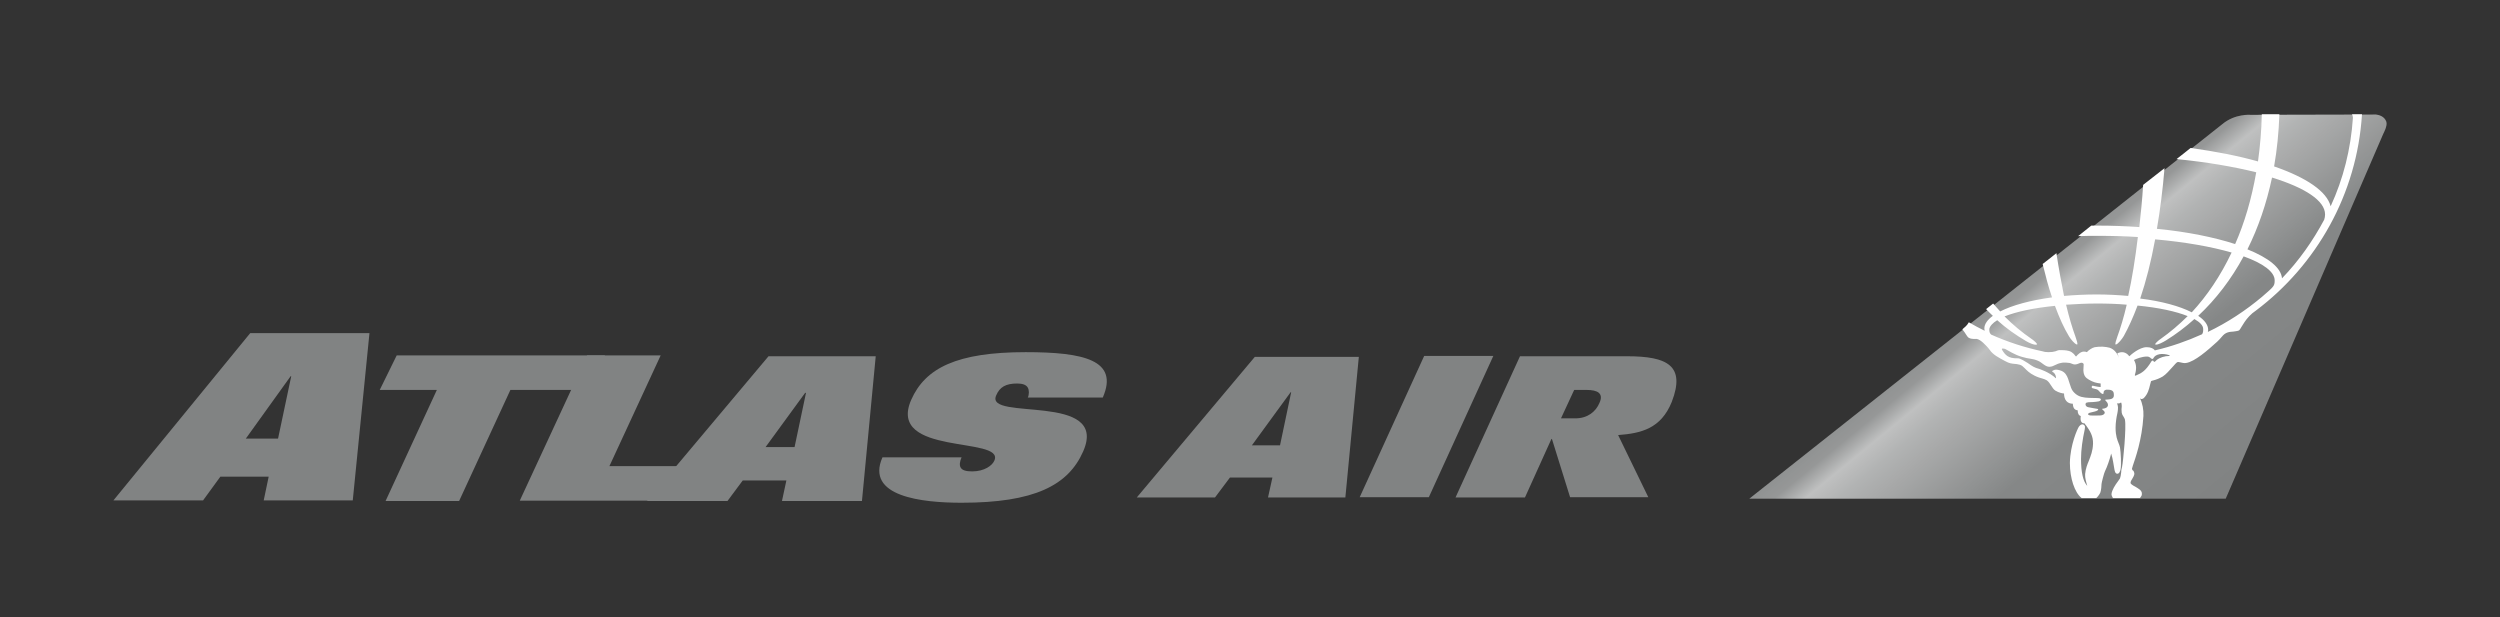
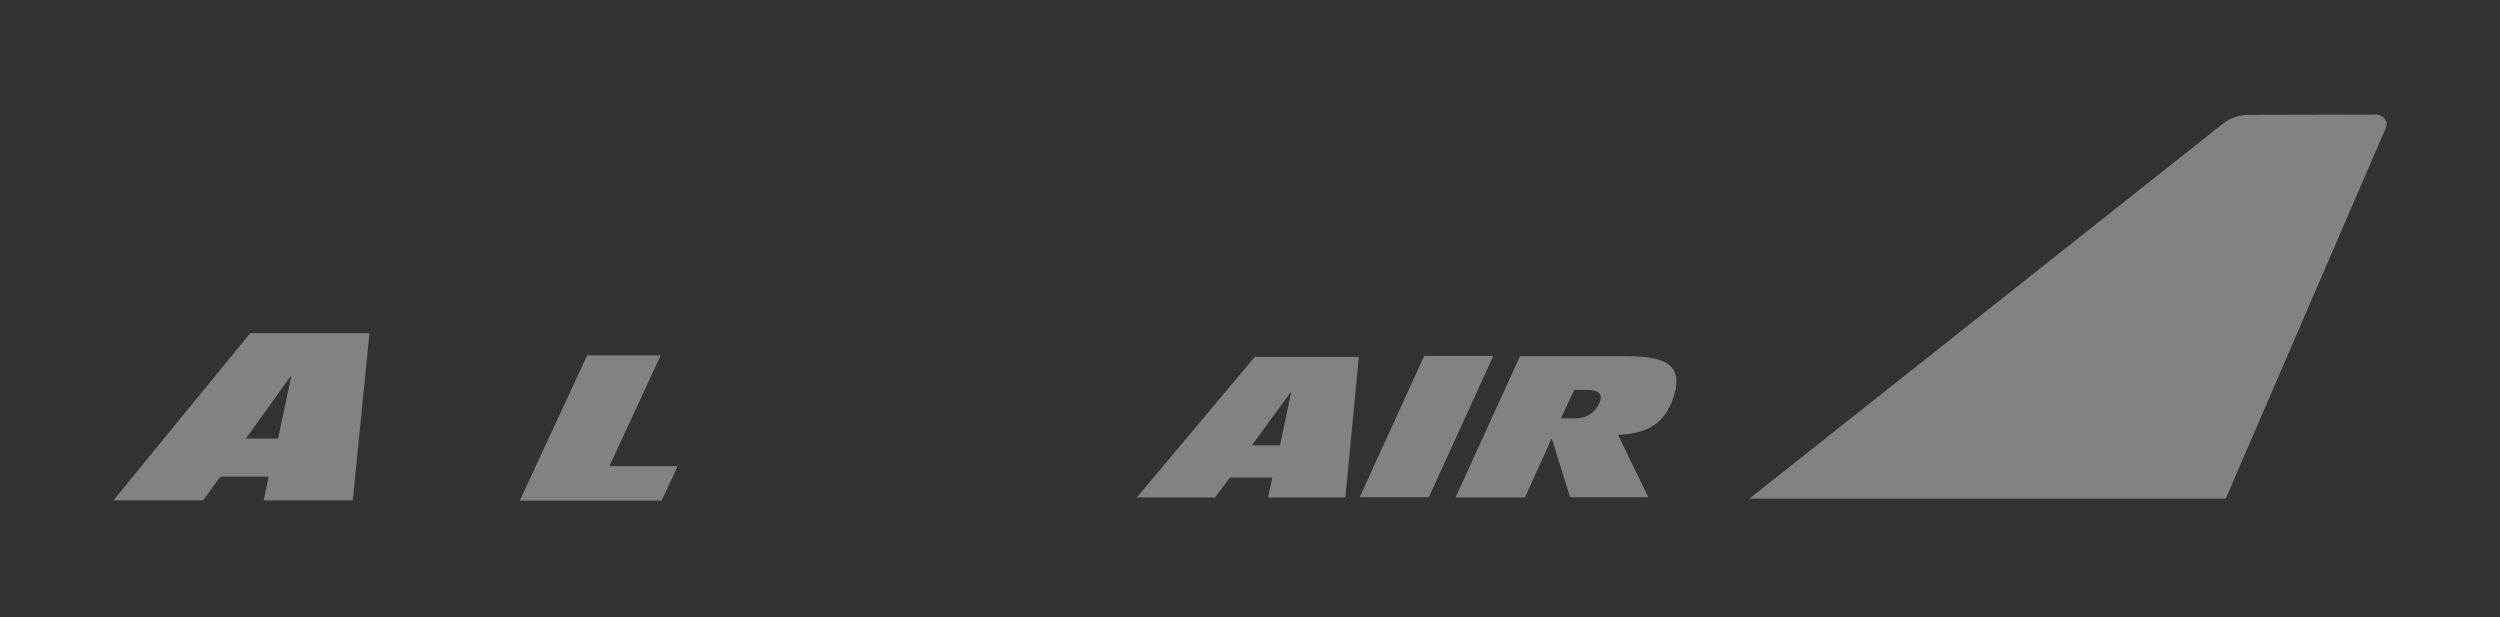
<svg xmlns="http://www.w3.org/2000/svg" id="Layer_1" viewBox="0 0 547 135">
  <rect x="0" y="0" width="547" height="135" fill="#333333" stroke="none" />
  <defs>
    <style>
      .cls-1 {
        fill: #818383;
      }

      .cls-2 {
        fill: url(#linear-gradient);
      }

      .cls-3 {
        fill: #fff;
      }

      .cls-4 {
        opacity: .55;
      }
    </style>
    <linearGradient id="linear-gradient" x1="442.013" y1="79.944" x2="487.098" y2="25.029" gradientTransform="translate(0 135) scale(1 -1)" gradientUnits="userSpaceOnUse">
      <stop offset="0" stop-color="#fff" stop-opacity=".1" />
      <stop offset=".106" stop-color="#fff" stop-opacity=".3" />
      <stop offset=".167" stop-color="#fff" stop-opacity=".9" />
      <stop offset=".23" stop-color="#fff" stop-opacity=".708" />
      <stop offset=".542" stop-color="#fff" stop-opacity=".063" />
      <stop offset="1" stop-color="#fff" stop-opacity="0" />
    </linearGradient>
  </defs>
  <path class="cls-1" d="M311.608,77.885h15.128l-14.103,30.897h-15.128l14.103-30.897Z" />
  <path class="cls-1" d="M354.044,95.192l6.603,13.59h-17.115l-3.974-12.756-.128.064-5.769,12.756h-15.192l14.103-30.897h23.462c8.782,0,12.821,2.051,9.744,10-2.372,5.833-6.667,6.859-11.731,7.244l-.064.064M341.544,91.538h3.141c2.756,0,4.487-1.538,5.256-3.333,1.026-2.179-.449-2.885-2.756-2.885h-2.756l-2.885,6.218Z" />
-   <path class="cls-1" d="M86.801,77.756h45.577l-3.526,7.564h-17.179l-11.218,24.295h-16.09l11.218-24.295h-12.5l3.718-7.564Z" />
  <path class="cls-1" d="M128.467,77.756h16.09l-11.218,24.231h14.936l-3.526,7.564h-31.026l14.744-31.795Z" />
-   <path class="cls-1" d="M168.147,77.949h23.462l-3.013,31.667h-17.5l.962-4.487h-9.551l-3.333,4.487h-17.628l26.603-31.667ZM167.506,97.821h6.346l2.5-11.859h-.192l-8.654,11.859Z" />
-   <path class="cls-1" d="M224.878,87.115c.321-.897.321-1.731,0-2.308s-1.09-.897-2.308-.897c-2.5,0-3.846.769-4.615,2.628-2.5,5.705,24.808-.833,19.038,12.244-3.269,7.436-10.705,11.218-26.603,11.218-8.654,0-21.09-1.346-17.308-9.936h17.308c-.385.897-.513,1.731-.192,2.244.321.577,1.154.833,2.5.833,2.692,0,4.423-1.282,4.872-2.372,2.372-5.385-23.59-.897-18.205-13.269,3.077-6.987,10-10.449,25.064-10.449,12.692,0,20.449,1.731,16.859,9.936h-16.41v.128Z" />
  <path class="cls-1" d="M274.557,78.077h22.756l-2.949,30.769h-16.923l.962-4.359h-9.295l-3.269,4.359h-17.115l25.833-30.769ZM273.916,97.436h6.154l2.436-11.603h-.128l-8.462,11.603Z" />
  <path class="cls-1" d="M54.749,72.885h26.09l-3.654,36.603h-19.487l1.09-5.192h-10.577l-3.782,5.192h-19.615l29.936-36.603ZM53.788,95.962h7.051l2.885-13.654h-.128l-9.808,13.654Z" />
  <path class="cls-1" d="M522.121,26.603c-.449-1.218-1.731-1.474-2.244-1.538l-27.436.064s-3.397-.321-6.218,2.051c-.385.321-103.462,81.923-103.462,81.923h104.231l34.487-79.872s.962-1.731.641-2.628Z" />
-   <path class="cls-3" d="M429.365,72.051c.705.833,1.026,1.667,1.41,1.859.705.385,1.346.192,1.795.256.449.128.769.321,1.346.833.449.449.962.897,1.474,1.603.705,1.026,1.859,1.603,3.269,2.372,1.026.577,1.538.577,2.115.641.321,0,.641.064,1.154.192.449.128.705.385,1.09.769.449.449.962,1.026,2.115,1.603.769.385,1.282.513,1.731.641.385.128.641.192.962.385.449.321.705.769.962,1.154.256.385.513.833.897,1.09.833.513,1.667.641,1.923.641h0c0,1.41.705,2.244,1.923,2.244h0c.064,1.154.513,1.346,1.09,1.474-.064.449.128.769.192.897.128.192.256.256.449.321v.064c-.064.513-.064,1.026.192,1.282.128.192.385.256.641.256h0c.128.192.256.385.385.513.769,1.09,1.538,2.244,1.474,3.974-.064,1.603-.513,2.628-.897,3.654-.385.897-.705,1.731-.833,2.949-.064.833.256,1.859.449,2.5v.064c-.897-.962-1.346-2.949-1.346-5.897,0-1.923.321-4.231.833-6.538v-.128c.128-.449-.064-.705-.321-.833-.256-.128-.641,0-.962.449s-1.923,3.974-1.987,7.949c0,3.333,1.026,6.474,2.564,7.692h3.205c.449-.385.833-1.026.897-1.218h0c.192-.449.256-1.667.256-1.859,0-.256.577-2.5.769-2.821.449-.897,1.026-2.564,1.346-3.846,0,.064.064.192.064.256.256.705.513,2.5.641,3.205.064.256.128.962.641.962.449,0,.641-.641.705-.962.192-.962.064-3.718-.128-4.808-.064-.321-.192-.641-.321-.962-.256-.641-.641-1.538-.641-3.333,0-1.09.192-2.308.385-3.141.064-.385.128-.641.128-.897.064-.577-.064-.962-.192-1.282h.449c.128-.064.192-.064.256-.128.064,0,.128-.064.192-.064.064.064.128.385.128.705v.192c-.064.321-.064.769,0,1.346.064.321.192.577.385.833.128.256.321.513.321.705h0c.321,1.667-.385,9.167-.641,10.321-.128.449-.192.833-.192,1.218-.064.513-.128.962-.256,1.282-.064.128-.256.385-.449.641-.577.769-1.346,1.923-1.41,2.821,0,.256.192.641.321.833h5.897c.128-.128.321-.449.385-.577.064-.256.192-.833-.513-1.346-.256-.192-.577-.385-.897-.577-.513-.256-1.026-.577-1.026-.833s.192-.641.385-.897c.192-.321.385-.641.449-1.026,0-.128,0-.321-.128-.577-.064-.128-.128-.192-.256-.256q-.128-.128-.128-.385c0-.064.128-.321.192-.641.513-1.538,1.987-5.513,2.308-10.833.064-1.346-.192-2.756-.769-3.91.128.128.192.192.321.192.256,0,.385-.128.513-.192.897-.897,1.154-1.923,1.41-3.013.064-.256.128-.449.192-.705.064-.064.321-.128.577-.192.513-.128,1.218-.385,1.987-.833.705-.449,1.474-1.346,2.115-2.051.449-.513.897-1.026,1.09-1.09s.385,0,.705.064.705.192,1.154.128c1.923-.256,4.808-2.821,6.859-4.679.705-.641,1.218-1.41,1.603-1.667.897-.641,1.859-.449,2.244-.577.256-.064.833-.064,1.026-.321.449-.513,1.346-2.756,3.59-4.231,13.205-9.936,22.115-25.385,23.205-42.949h-2.179c.128.256.192.513.192.769-.449,6.859-2.115,13.397-4.872,19.359-.833-3.269-5.321-6.282-12.372-8.718.641-3.654,1.026-7.5,1.154-11.41h-3.846c-.064,3.59-.385,7.051-.833,10.321-4.295-1.218-9.231-2.179-14.744-2.949-.962.769-1.987,1.603-3.077,2.436,6.603.641,12.5,1.667,17.436,2.885-1.026,5.833-2.564,11.09-4.615,15.705-4.551-1.474-10.449-2.692-17.115-3.333.705-4.103,1.282-8.59,1.667-13.269-1.474,1.154-3.013,2.372-4.679,3.654-.192,3.205-.513,6.346-.833,9.231-2.885-.192-5.897-.321-9.038-.321h-1.474c-.962.769-1.923,1.538-2.885,2.308,1.41-.064,2.821-.064,4.295-.064,3.013,0,5.962.064,8.782.256-.577,4.808-1.282,9.167-2.115,12.885-2.179-.192-4.551-.321-6.923-.321-2.436,0-4.872.128-7.115.321-.577-2.821-1.154-5.962-1.667-9.359-.962.769-1.987,1.603-3.013,2.372.641,2.628,1.282,5.064,2.051,7.308-4.744.641-8.718,1.731-11.346,3.077-.513-.577-1.026-1.154-1.538-1.731-.513.385-1.026.833-1.538,1.218.513.513.962,1.026,1.474,1.474-1.154.833-1.859,1.795-1.859,2.756,0,.128.064.321.064.513-1.154-.577-2.372-1.218-3.462-1.859-.384.705-.897,1.09-1.41,1.538ZM460.775,87.436c-.577.064.513.449.449,1.218-.064.513-.577.705-1.09.769-.513,0,.128.321.321.641.256.449-.321.833-.962.833-.449,0-1.41.064-2.115,0s-.577-.449-.192-.577c.385-.128.962-.192,1.474-.385.769-.321.321-.513.064-.513-.321-.064-.897-.128-1.795-.321-.577-.128-.705-.577-.577-.833.064-.192.321-.192.577-.256.385,0,1.667-.064,2.244-.192.577-.128.769-.641,0-.705-.641-.064-1.795,0-2.949-.128s-1.923-.513-2.628-1.346c-.705-.833-.833-2.628-1.538-3.654-.513-.833-1.474-1.026-1.923-1.09s-.769.064-.962.192c-.192.064-.256.192,0,.321.641.321.769,1.41.641,1.346-1.346-1.282-3.526-2.051-4.295-2.244-.769-.256-1.538-.897-1.859-1.09-.321-.192-1.667-1.09-2.179-1.026-2.115.064-2.756-.769-3.397-1.795-.321-.513.385-.321.641-.256.641.321,2.051,1.282,3.654,1.731,1.667.513,2.244.321,3.462.833.897.321,1.603,1.346,2.564,1.346,1.154-.064,1.218-.641,2.821-.897.321-.064,1.41,0,1.667.064.769.256.705.321,1.154.321.513,0,1.026-.385,1.346-.385s.513.192.513.385-.064.962-.064,1.282c.064,1.154.449,1.603,1.218,2.051.897.513,1.474.705,2.564.833v.769c-.513,0-1.218-.192-1.603-.256-.192-.064-.256,0-.321.064,0,.064-.128.385.128.449.321.128.897.192,1.09.321.192.064.577.641.897.833.256.192.513.128.449-.192,0-.321.192-.577.641-.641.833,0,1.603.064,1.603,1.026.128,1.09-.769,1.09-1.731,1.154ZM474.621,77.885c-.962,0-2.051.321-2.756.897-.064.064-.128.128-.256.256-.321.256-.385.128-.385,0,0-.064-.256-.321-.513.064-1.218,1.987-2.051,2.5-3.269,3.013-.256.128-.385.128-.321-.128.064-.192.256-.833.256-1.538s-.256-1.282-.321-1.41-.192-.256-.064-.321c.577-.256,1.667-.705,2.756-.705.705,0,.833.449,1.09.513.256.064.321-.128.385-.256.192-.321.577-.641,1.282-.769.513-.128,1.538,0,2.051.192.256.064.192.192.064.192ZM497.121,38.846c7.244,2.244,11.603,5.064,11.603,8.077,0,.385-.064.769-.192,1.154-2.5,4.679-5.577,9.038-9.231,12.821-.192-2.308-2.949-4.487-7.564-6.346,2.372-4.744,4.167-10,5.385-15.705ZM490.903,56.09c4.295,1.538,6.795,3.397,6.795,5.256,0,1.282-.192,1.346-2.756,3.59h0c-3.59,3.013-7.564,5.641-11.859,7.692,0-.128.064-.321.064-.449,0-1.09-.769-2.115-2.179-3.077,3.846-3.59,7.244-8.013,9.936-13.013ZM471.544,52.372c6.538.577,12.308,1.603,16.731,2.885-2.436,5.128-5.385,9.487-8.718,13.077-2.628-1.346-6.603-2.436-11.282-3.013,1.282-3.782,2.372-8.077,3.269-12.949ZM436.993,70.064c1.987,1.795,4.103,3.269,6.282,4.551.641.385,1.859.962,2.372.769.321-.064-.705-.962-1.218-1.282-2.051-1.41-3.974-3.013-5.833-4.872,2.564-1.026,6.41-1.859,11.026-2.308.962,2.628,1.987,4.872,3.077,6.667.385.641,1.218,1.667,1.731,1.795.321.064-.128-1.154-.321-1.731-.705-1.923-1.41-4.295-2.051-6.987,2.115-.128,4.359-.256,6.731-.256,2.244,0,4.487.064,6.538.256-.641,2.756-1.346,5.064-2.051,6.987-.192.577-.641,1.795-.321,1.731.513-.128,1.346-1.218,1.731-1.859,1.026-1.859,2.051-4.103,3.013-6.667,4.615.449,8.462,1.282,10.962,2.308-1.859,1.859-3.846,3.526-5.833,4.936-.513.321-1.538,1.218-1.218,1.282.513.128,1.667-.513,2.308-.897,2.179-1.346,4.295-2.949,6.218-4.679,1.218.705,1.923,1.41,1.923,2.179,0,.449,0,.833-.256,1.154-3.269,1.474-6.731,2.692-10.32,3.526-.256-.385-.833-.705-1.795-.705-1.603,0-3.526,1.731-3.782,1.987-.449-.577-1.218-1.154-2.308-.769l-.321.128.128.321c.064.128.128.385.256.705-.385-1.026-1.09-1.923-2.051-2.244-.962-.256-2.051-.321-3.269-.128-.577.128-1.346.641-1.731,1.09-.128-.064-.385-.128-.641-.128-.705,0-1.346.641-1.667,1.026l-.064.064s-.064-.064-.192-.192c0,0-.449-.769-1.346-1.026-.705-.192-1.41-.192-1.987-.192-.385,0-.641.128-.962.256-.449.128-.833.192-1.538.192-.641,0-.962-.064-1.346-.192-3.91-.833-7.628-2.051-11.218-3.654-.385-.385-.385-.705-.385-1.218.128-.641.705-1.282,1.731-1.923Z" />
  <g class="cls-4">
-     <path class="cls-2" d="M522.121,26.603c-.449-1.218-1.731-1.474-2.244-1.538l-27.436.064s-3.397-.321-6.218,2.051c-.385.321-103.462,81.923-103.462,81.923h104.231l34.487-79.872s.962-1.731.641-2.628Z" />
-   </g>
+     </g>
</svg>